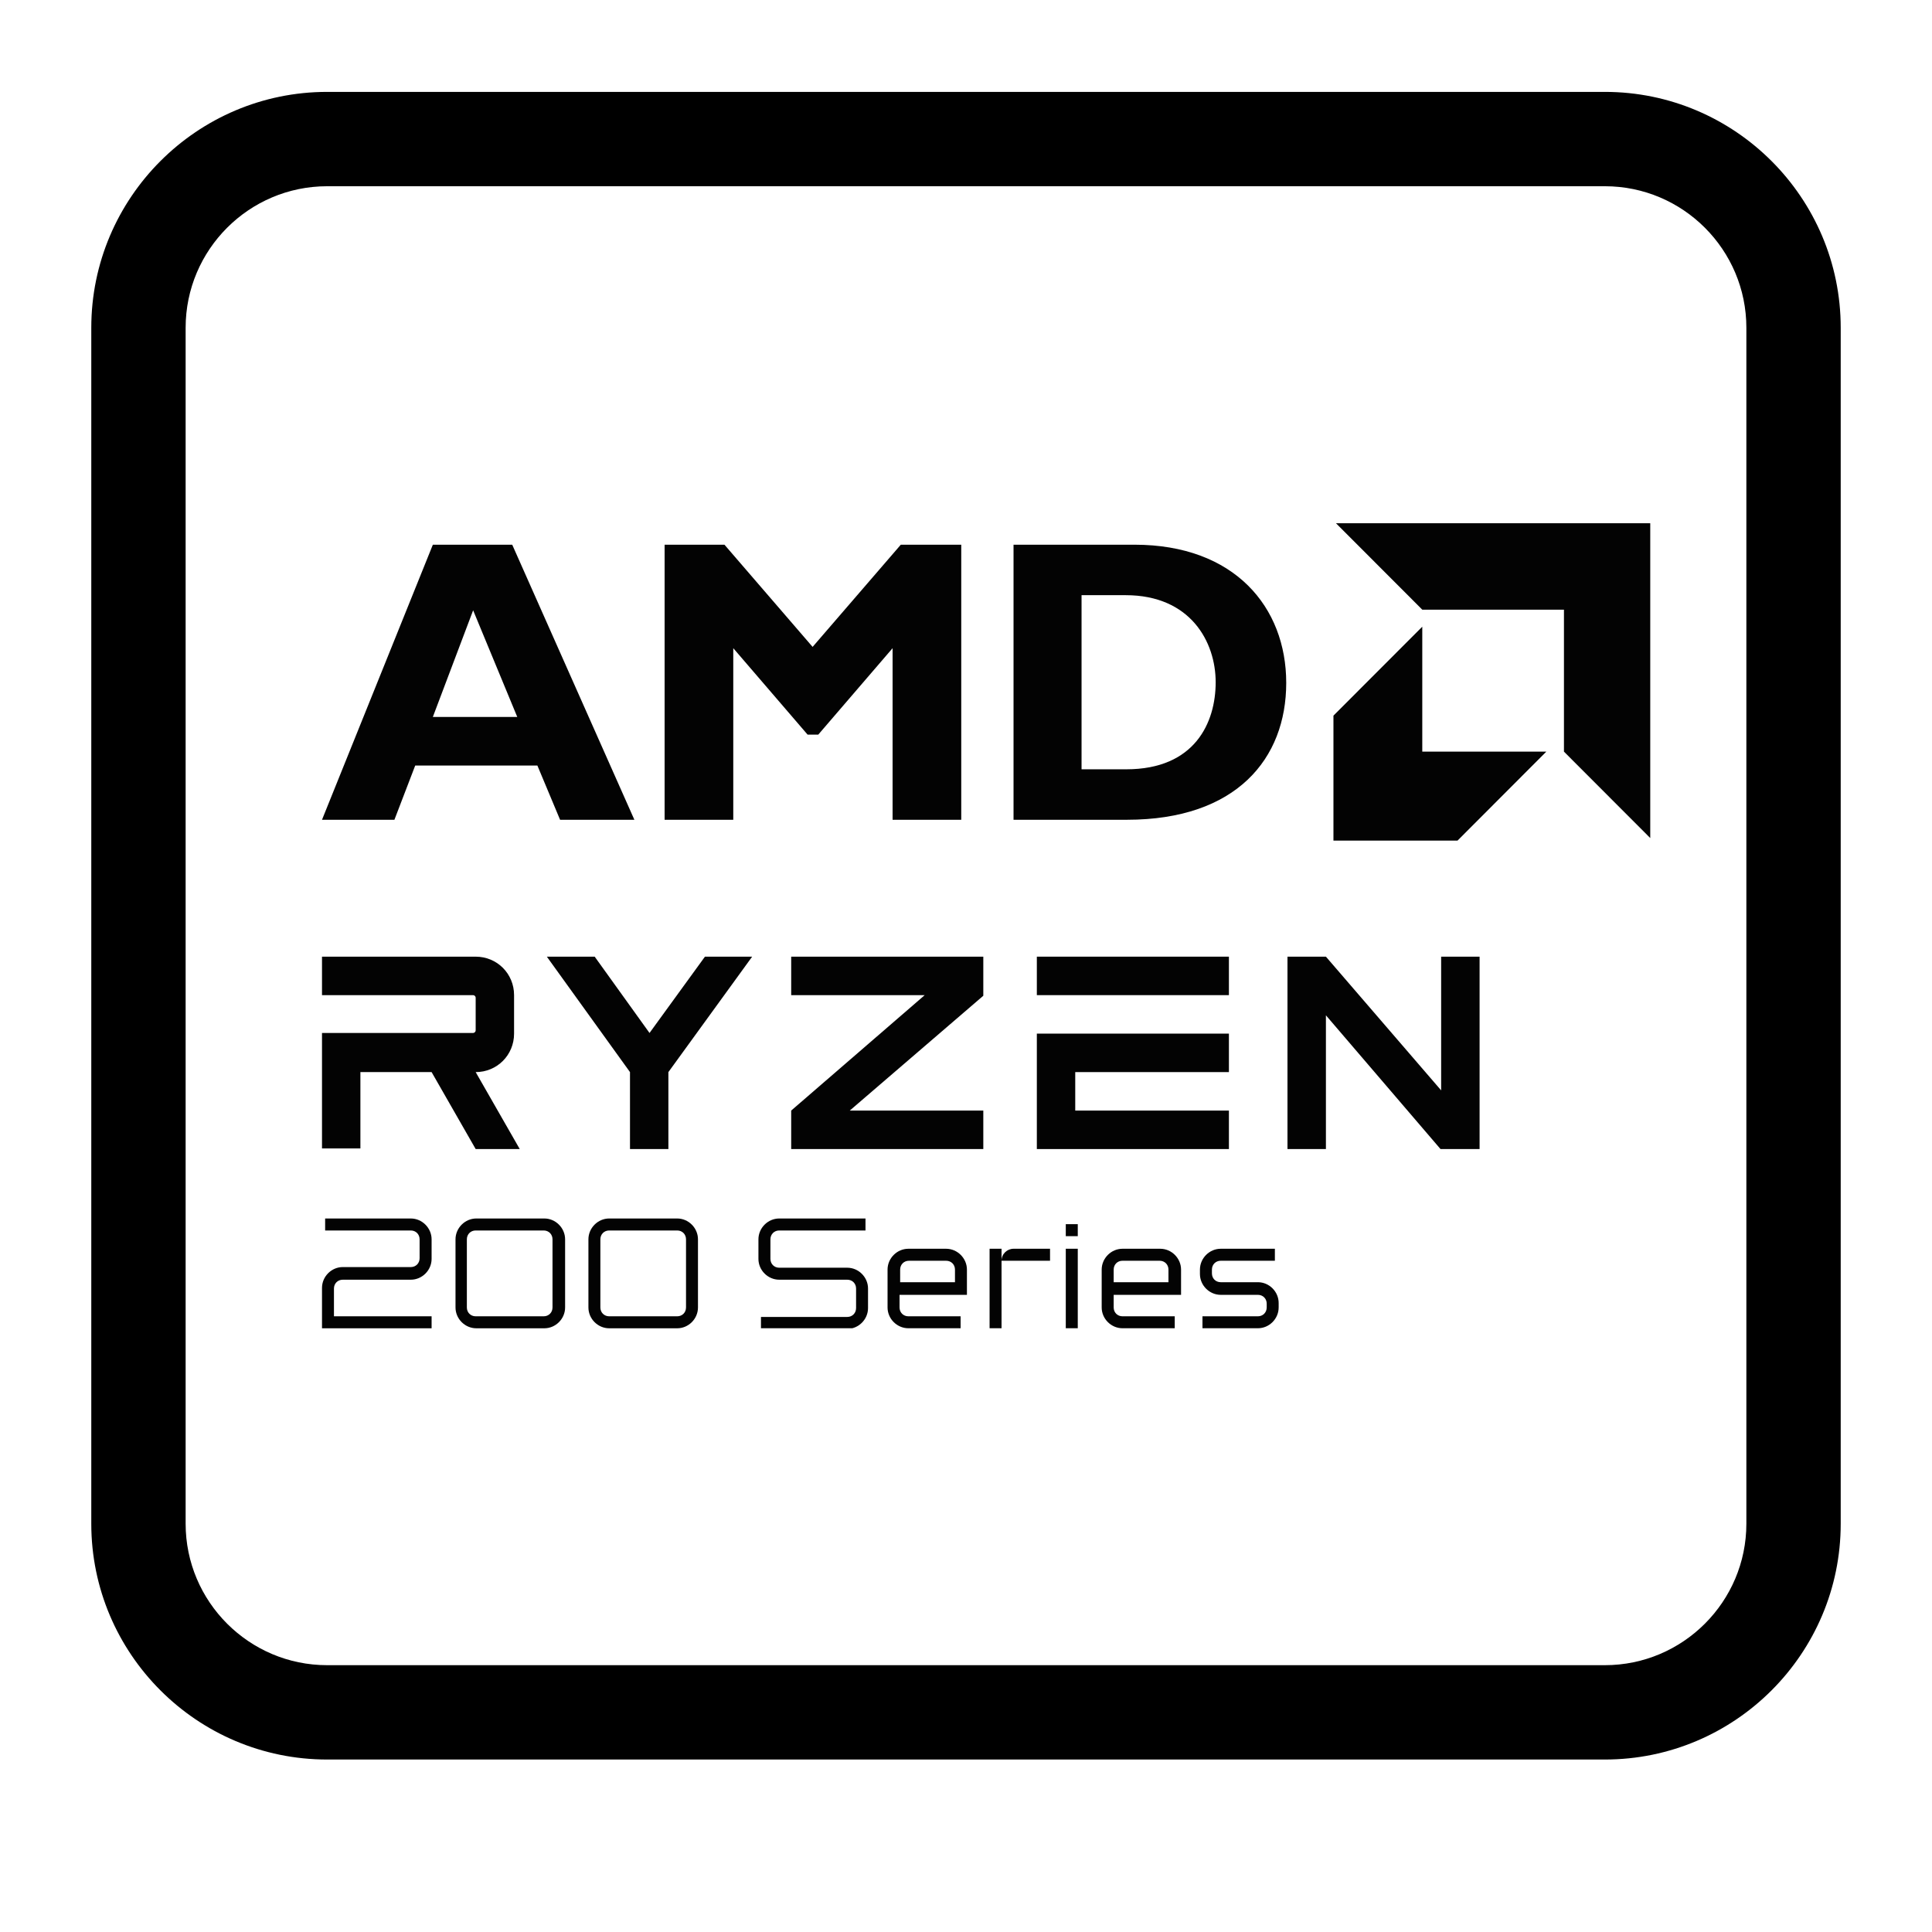
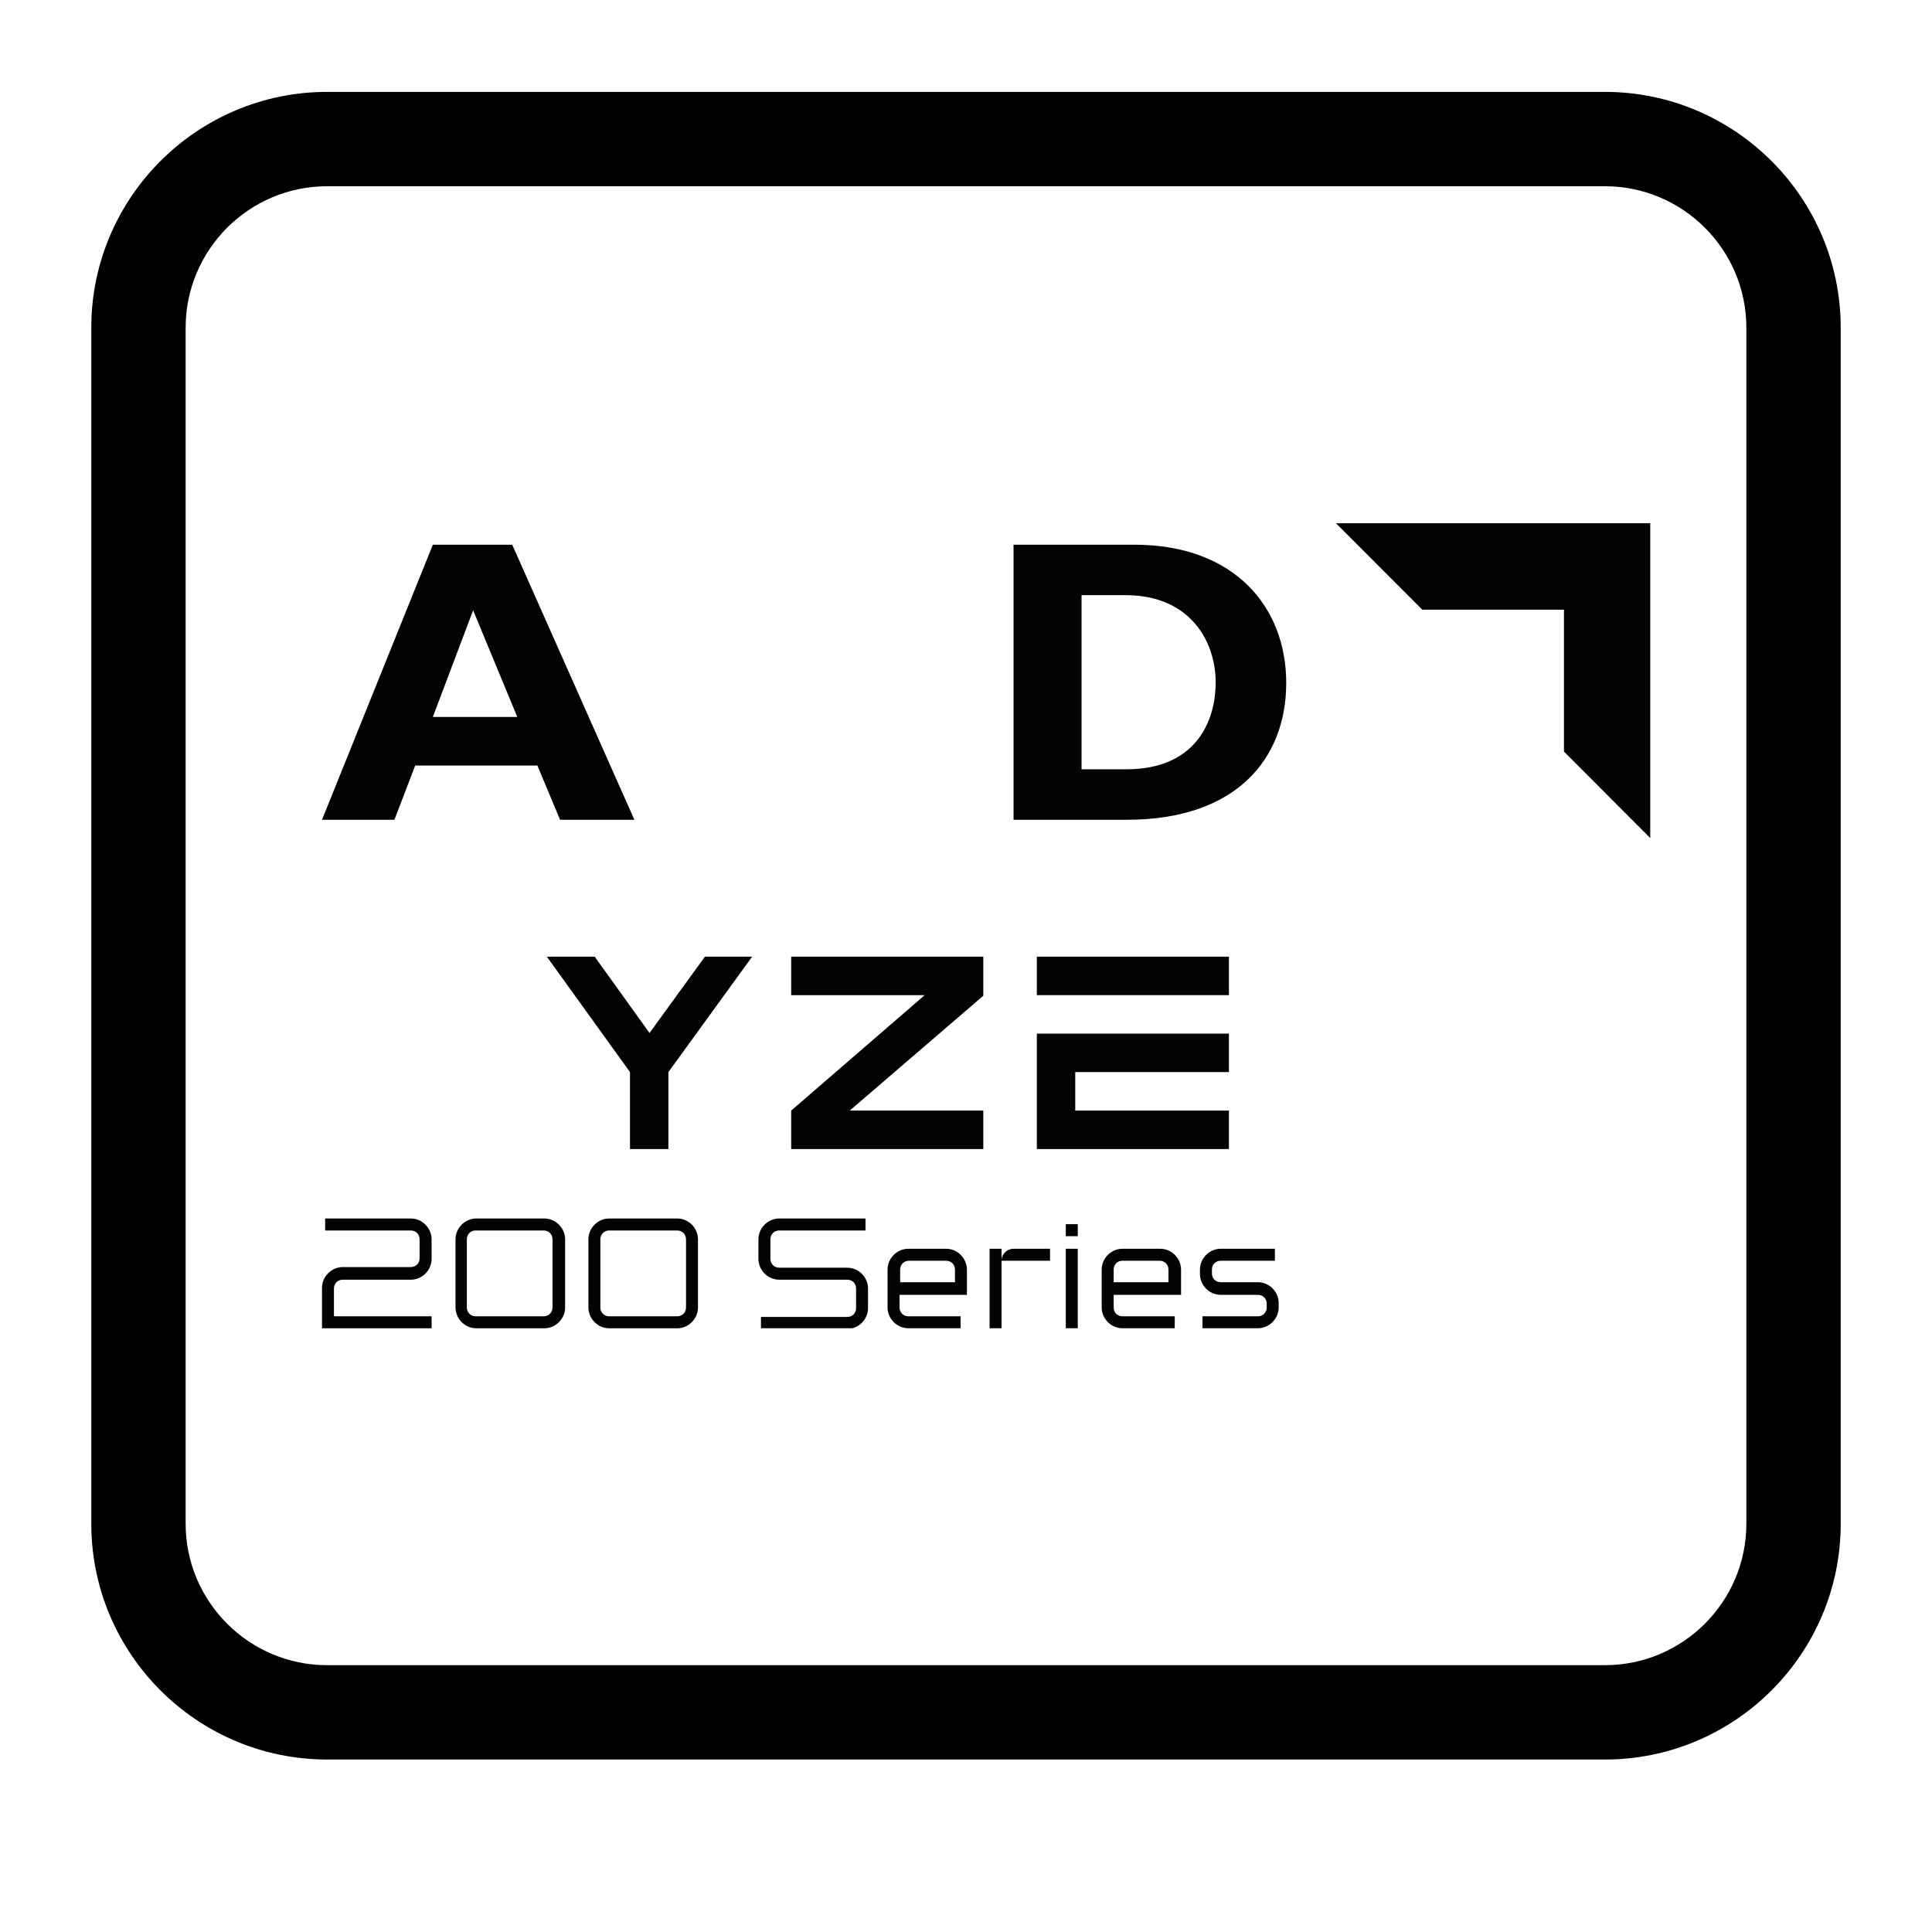
<svg xmlns="http://www.w3.org/2000/svg" width="48" height="48" viewBox="0 0 48 48" fill="none">
  <path d="M39.873 43.715H8.128C4.897 43.715 2.268 41.087 2.268 37.856V8.143C2.268 4.912 4.897 2.283 8.128 2.283H39.873C43.103 2.283 45.732 4.912 45.732 8.143V37.856C45.732 41.087 43.103 43.715 39.873 43.715ZM8.128 4.627C6.189 4.627 4.612 6.204 4.612 8.143V37.856C4.612 39.794 6.189 41.371 8.128 41.371H39.873C41.811 41.371 43.388 39.794 43.388 37.856V8.143C43.388 6.204 41.811 4.627 39.873 4.627H8.128Z" fill="black" />
  <g clip-path="url(#clip0_392_102)">
    <path d="M15.745 20.367H13.915L13.351 19.019H10.316L9.799 20.367H8L10.754 13.533H12.726L15.761 20.367H15.745ZM11.755 15.163L10.754 17.812H12.851L11.755 15.163Z" fill="#030303" />
-     <path d="M22.395 13.533H23.882V20.367H22.176V16.104L20.33 18.251H20.064L18.218 16.104V20.367H16.512V13.533H17.999L20.189 16.072L22.38 13.533H22.395Z" fill="#030303" />
    <path d="M28.185 13.533C30.673 13.533 31.956 15.085 31.956 16.966C31.956 18.847 30.72 20.367 27.997 20.367H25.181V13.533H28.185ZM26.871 19.113H27.982C29.687 19.113 30.203 17.953 30.203 16.95C30.203 15.947 29.578 14.787 27.966 14.787H26.871V19.113Z" fill="#030303" />
    <path d="M38.856 15.147H35.336L33.192 13H41V20.821L38.856 18.674V15.147Z" fill="#030303" />
-     <path d="M35.336 18.674V15.57L33.129 17.78V20.884H36.212L38.418 18.674H35.336Z" fill="#030303" />
    <path d="M19.657 24.724H22.974L19.657 27.592V28.548H24.43V27.592H21.112L24.43 24.739V23.768H19.657V24.724Z" fill="#030303" />
    <path d="M16.137 25.664L14.775 23.768H13.586L15.652 26.636V28.548H16.606V26.636L18.687 23.768H17.514L16.137 25.664Z" fill="#030303" />
    <path d="M30.532 23.768H25.76V24.724H30.532V23.768Z" fill="#030303" />
    <path d="M25.76 25.68V28.548H30.532V27.592H26.714V26.636H30.532V25.68H25.76Z" fill="#030303" />
-     <path d="M8.954 26.636H10.723L11.818 28.548H12.913L11.818 26.636C12.35 26.636 12.772 26.213 12.772 25.68V24.724C12.772 24.191 12.35 23.768 11.818 23.768H8V24.724H11.755C11.787 24.724 11.818 24.755 11.818 24.786V25.601C11.818 25.633 11.787 25.664 11.755 25.664H8V28.532H8.954V26.62V26.636Z" fill="#030303" />
-     <path d="M35.805 23.768V27.09L32.942 23.768H31.987V28.548H32.942V25.225L35.789 28.548H36.76V23.768H35.805Z" fill="#030303" />
    <path d="M13.524 30.273C13.805 30.273 14.04 30.509 14.04 30.791V32.483C14.04 32.766 13.805 33.001 13.524 33.001H11.834C11.552 33.001 11.317 32.766 11.317 32.483V30.791C11.317 30.509 11.552 30.273 11.834 30.273H13.524ZM13.727 30.791C13.727 30.665 13.633 30.571 13.508 30.571H11.818C11.693 30.571 11.599 30.665 11.599 30.791V32.483C11.599 32.609 11.693 32.703 11.818 32.703H13.508C13.633 32.703 13.727 32.609 13.727 32.483V30.791Z" fill="#030303" />
    <path d="M16.825 30.273C17.107 30.273 17.341 30.509 17.341 30.791V32.483C17.341 32.766 17.107 33.001 16.825 33.001H15.135C14.854 33.001 14.619 32.766 14.619 32.483V30.791C14.619 30.509 14.854 30.273 15.135 30.273H16.825ZM17.044 30.791C17.044 30.665 16.95 30.571 16.825 30.571H15.135C15.01 30.571 14.916 30.665 14.916 30.791V32.483C14.916 32.609 15.01 32.703 15.135 32.703H16.825C16.95 32.703 17.044 32.609 17.044 32.483V30.791Z" fill="#030303" />
    <path d="M8.078 30.273H10.206C10.488 30.273 10.723 30.509 10.723 30.791V31.277C10.723 31.559 10.488 31.794 10.206 31.794H8.516C8.391 31.794 8.297 31.888 8.297 32.013V32.703H10.723V33.001H8V31.998C8 31.715 8.235 31.48 8.516 31.48H10.206C10.331 31.48 10.425 31.386 10.425 31.261V30.791C10.425 30.665 10.331 30.571 10.206 30.571H8.078V30.273Z" fill="#030303" />
    <path d="M19.141 31.277C19.141 31.402 19.235 31.496 19.36 31.496H21.05C21.331 31.496 21.566 31.731 21.566 32.013V32.499C21.566 32.781 21.331 33.016 21.05 33.016H18.906V32.719H21.05C21.175 32.719 21.269 32.624 21.269 32.499V32.013C21.269 31.888 21.175 31.794 21.05 31.794H19.36C19.078 31.794 18.843 31.559 18.843 31.277V30.791C18.843 30.509 19.078 30.273 19.36 30.273H21.503V30.571H19.36C19.235 30.571 19.141 30.665 19.141 30.791V31.277Z" fill="#030303" />
    <path d="M24.023 32.17H22.349V32.483C22.349 32.608 22.442 32.703 22.568 32.703H23.866V33H22.568C22.286 33 22.051 32.765 22.051 32.483V31.543C22.051 31.261 22.286 31.025 22.568 31.025H23.506C23.788 31.025 24.023 31.261 24.023 31.543V32.17ZM22.364 31.856H23.726V31.543C23.726 31.417 23.632 31.323 23.506 31.323H22.583C22.458 31.323 22.364 31.417 22.364 31.543V31.856Z" fill="#030303" />
    <path d="M26.088 31.025V31.323H24.883V33H24.586V31.025H24.883V31.323C24.883 31.151 25.024 31.025 25.181 31.025H26.088Z" fill="#030303" />
    <path d="M26.479 30.414H26.777V30.712H26.479V30.414ZM26.479 31.025H26.777V33H26.479V31.025Z" fill="#030303" />
    <path d="M29.343 32.17H27.669V32.483C27.669 32.608 27.762 32.703 27.888 32.703H29.186V33H27.888C27.606 33 27.371 32.765 27.371 32.483V31.543C27.371 31.261 27.606 31.025 27.888 31.025H28.826C29.108 31.025 29.343 31.261 29.343 31.543V32.17ZM27.669 31.856H29.03V31.543C29.03 31.417 28.936 31.323 28.811 31.323H27.888C27.762 31.323 27.669 31.417 27.669 31.543V31.856Z" fill="#030303" />
    <path d="M31.252 31.856C31.534 31.856 31.768 32.091 31.768 32.373V32.483C31.768 32.765 31.534 33 31.252 33H29.875V32.703H31.252C31.377 32.703 31.471 32.608 31.471 32.483V32.389C31.471 32.264 31.377 32.17 31.252 32.17H30.329C30.047 32.17 29.812 31.934 29.812 31.652V31.543C29.812 31.261 30.047 31.025 30.329 31.025H31.674V31.323H30.329C30.203 31.323 30.11 31.417 30.11 31.543V31.637C30.11 31.762 30.203 31.856 30.329 31.856H31.267H31.252Z" fill="#030303" />
  </g>
  <defs>
    <clipPath id="clip0_392_102">
      <rect width="33" height="20" fill="white" transform="translate(8 13)" />
    </clipPath>
  </defs>
</svg>